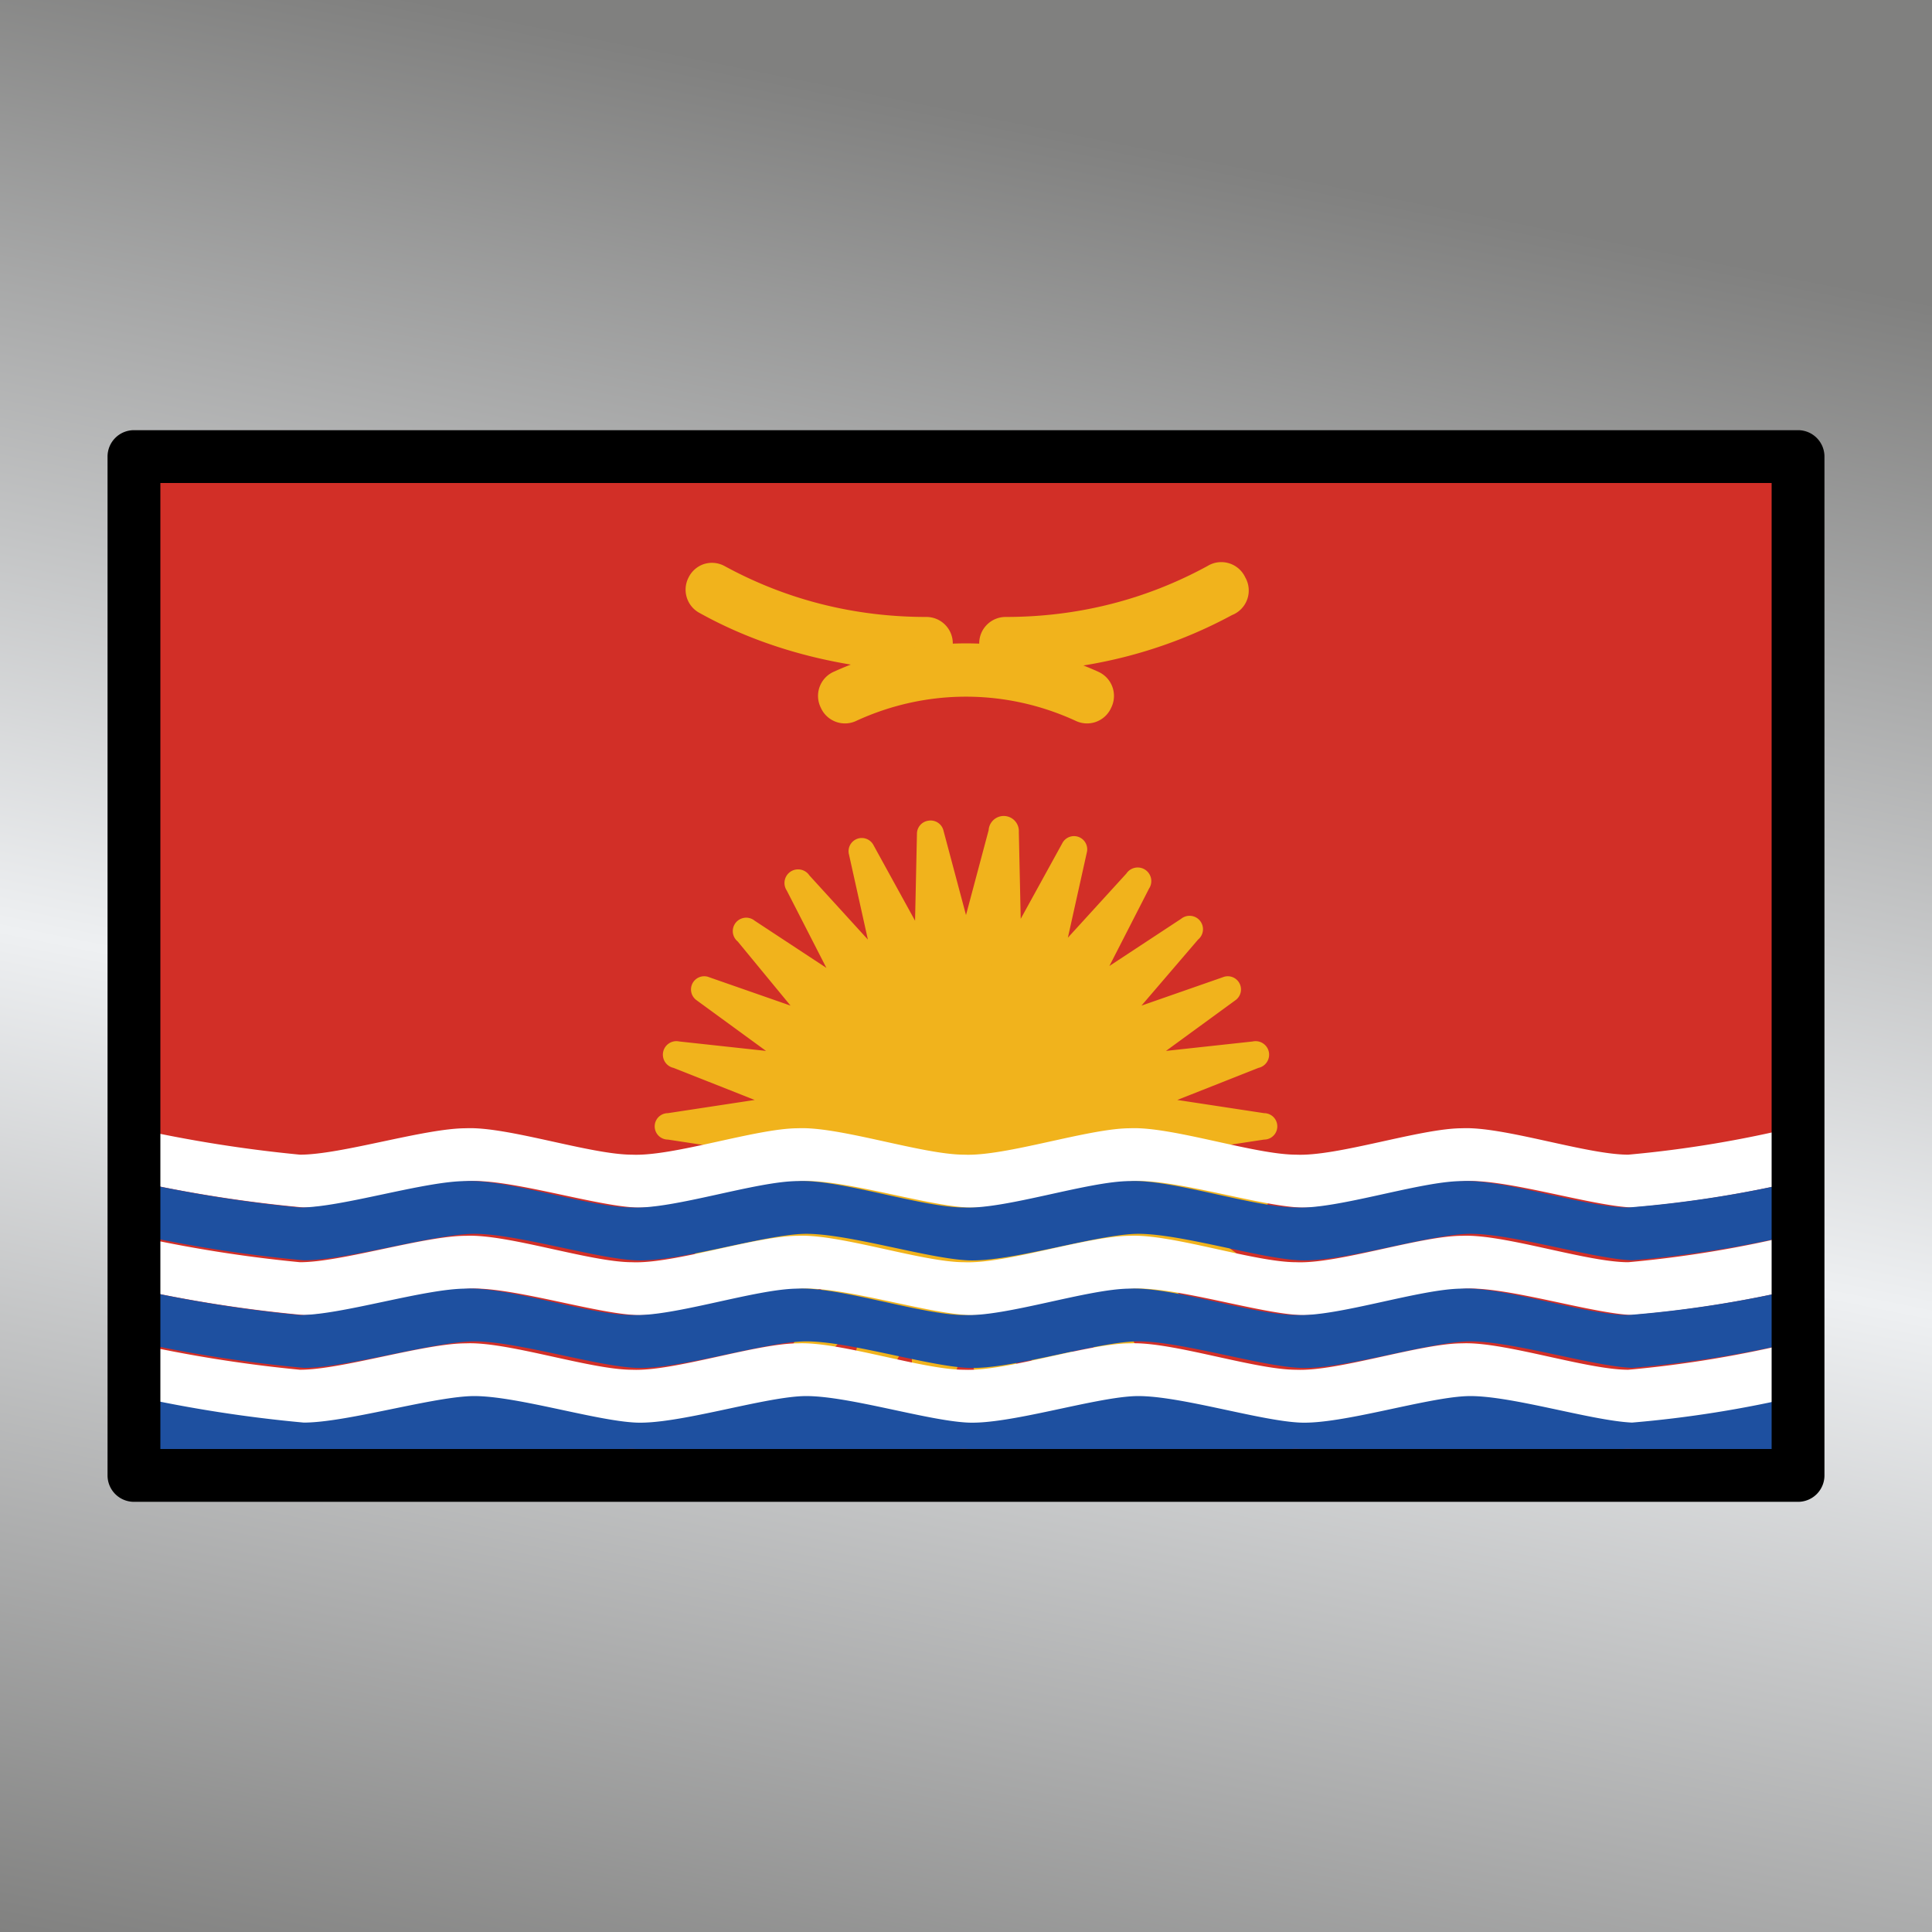
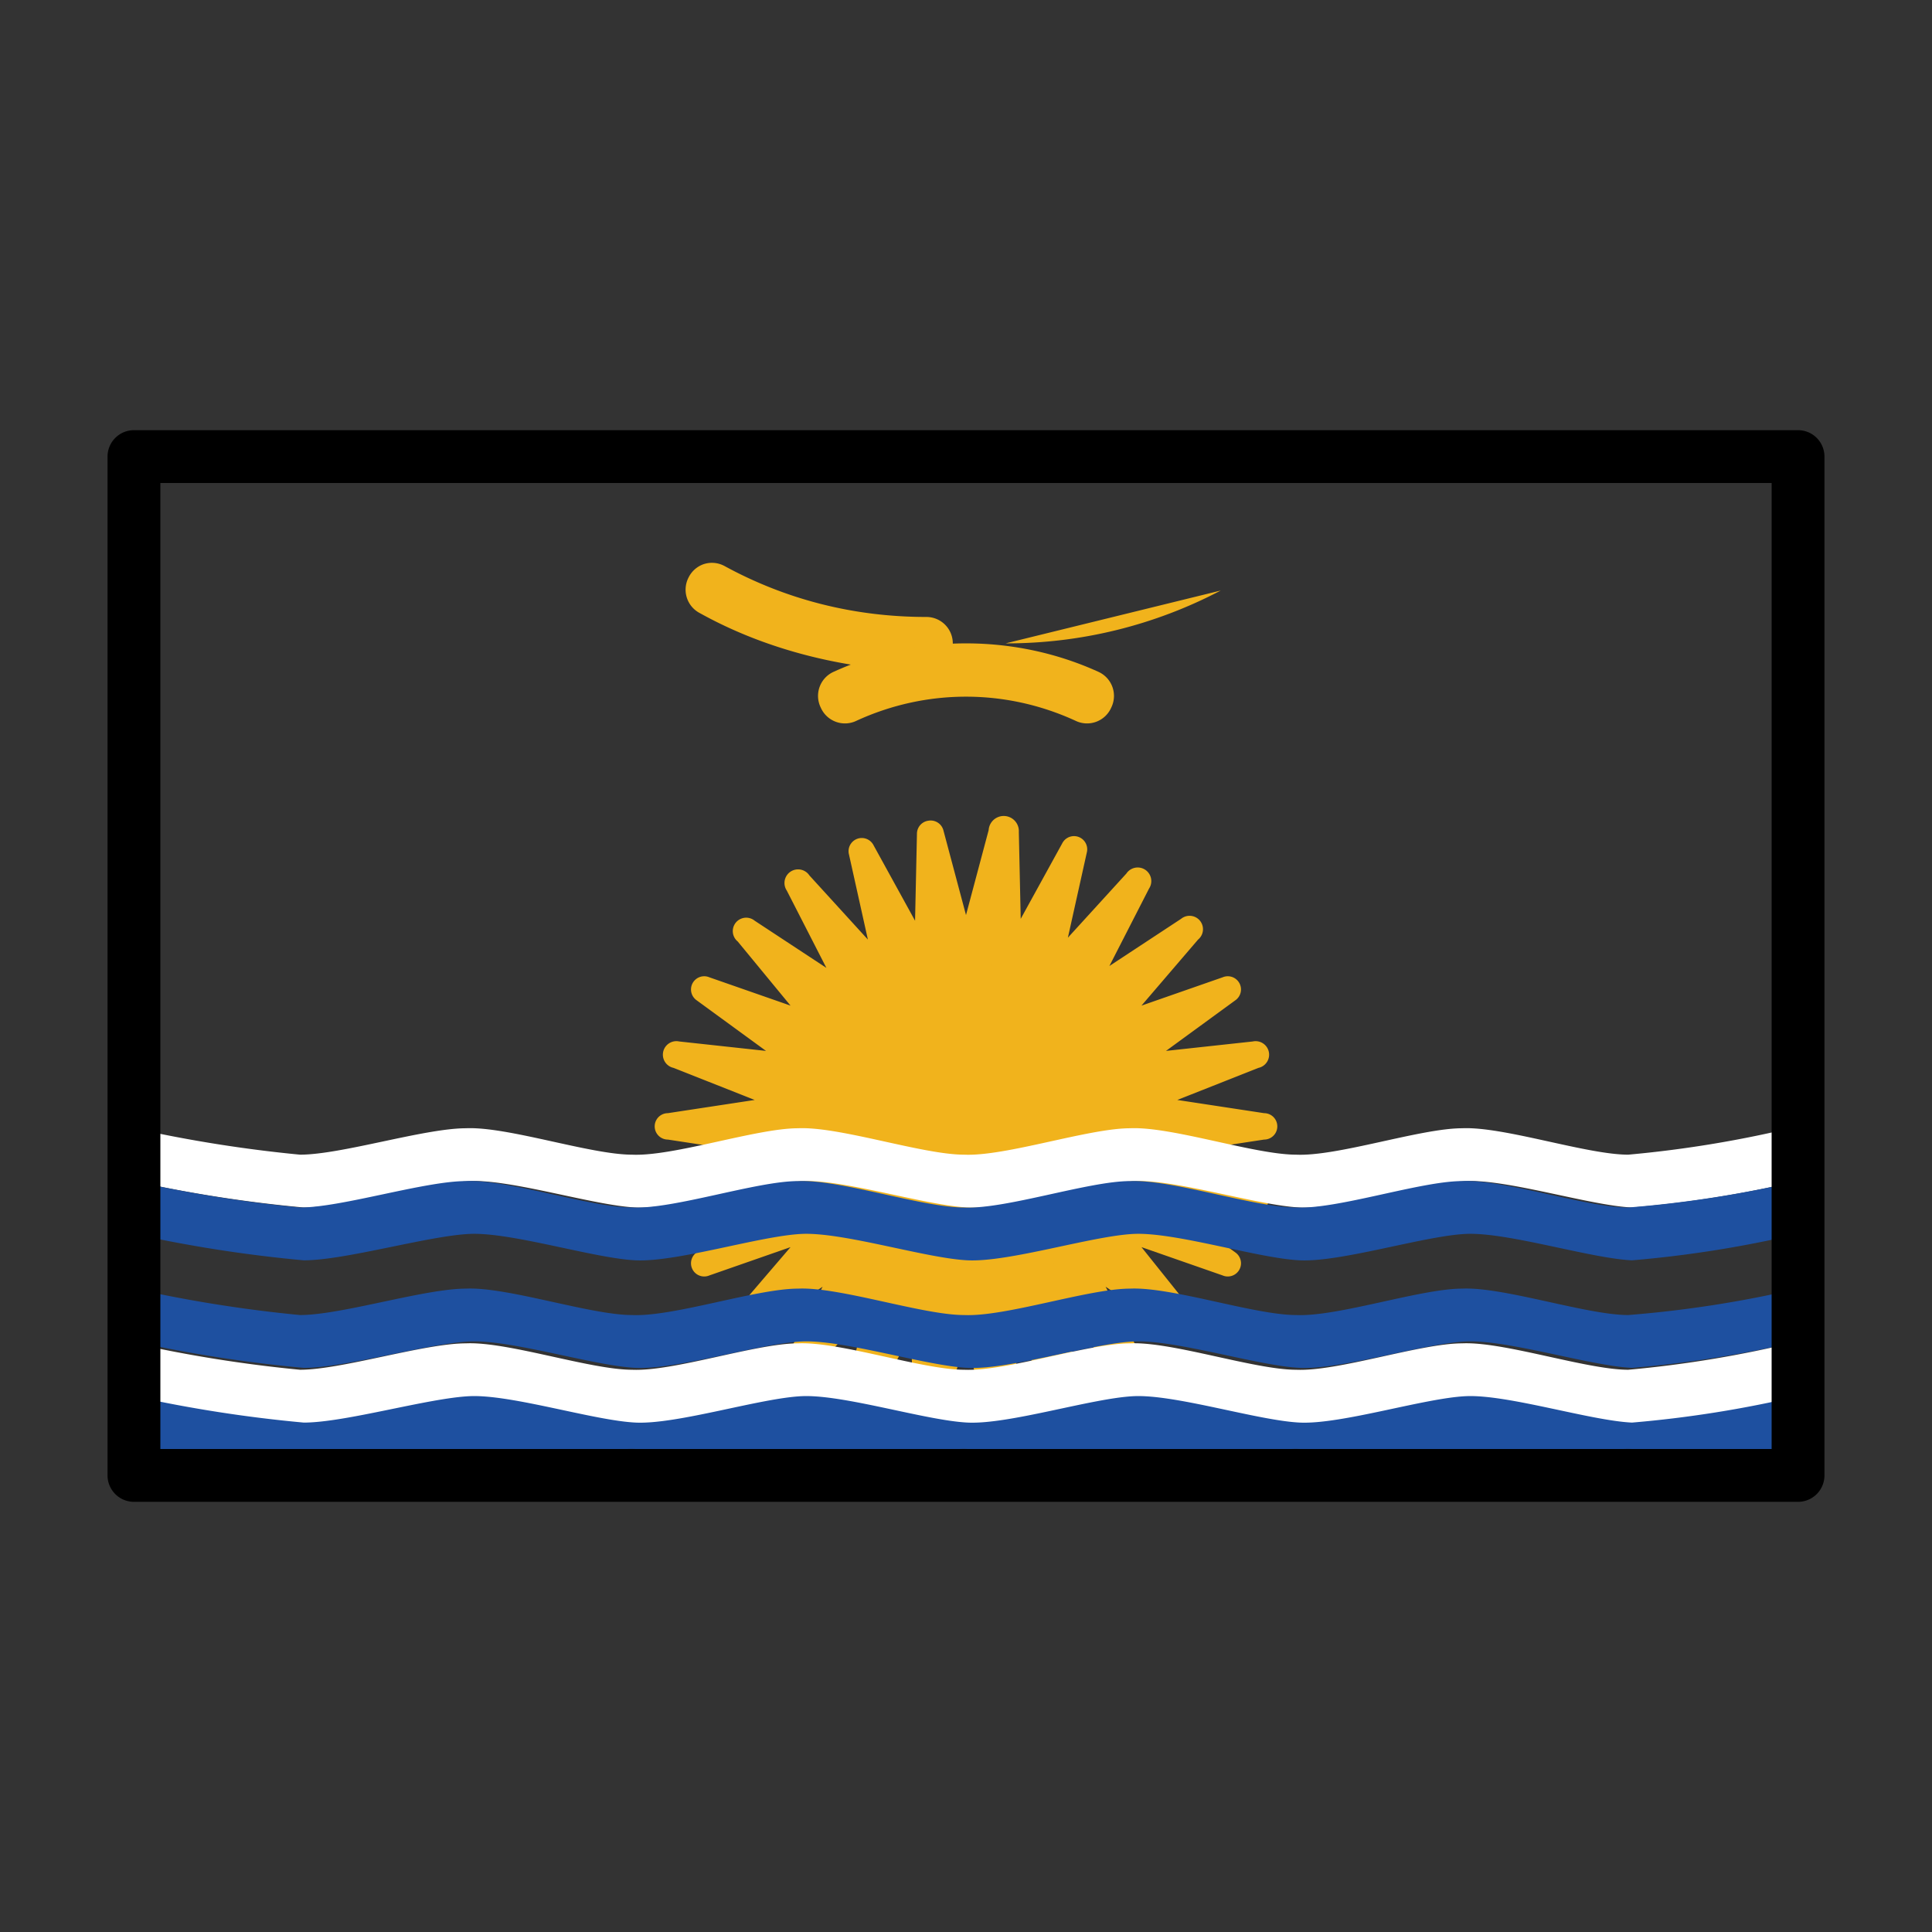
<svg xmlns="http://www.w3.org/2000/svg" viewBox="0 0 1024 1024">
  <rect x="0" y="0" width="1024" height="1024" fill="#333333" stroke="none" />
  <defs>
    <g id="asset928" desc="OpenMoji (CC BY-SA 4.0)/Flags/Kiribati">
-       <path d="M71 242 H953 V782 H71 Z" fill="#d22f27" />
      <path d="m532 514 35 -63 -16 71 49 -53 -32 65 61 -40 -47 55 68 -24 -59 42 72 -7 -67 27 L668 597 l-72 10 67 27 -72 -7 59 42 -68 -24 47 55 -61 -40 32 65 -49 -53 16 71 -35 -63 -2 72 L512 683 l-19 70 -2 -72 -35 63 16 -71 -49 53 32 -65 -61 40 47 -55 -68 24 59 -42 -72 7 67 -27 L356 597 l72 -10 -67 -27 72 7 -59 -42 68 24 -47 -55 61 40 -32 -65 49 53 -16 -71 35 63 2 -72 L512 512 531 442 Z" fill="#f1b31c" />
      <path d="m492 435 a7 7 0 0 0 -6 7 l-1 46 -22 -40 a7 7 0 0 0 -13 5 l10 45 -31 -34 a7 7 0 0 0 -12 8 l21 41 -38 -25 a7 7 0 0 0 -9 11 L419 533 376 518 a7 7 0 0 0 -7 12 l37 27 -46 -5 a7 7 0 0 0 -3 14 l43 17 -46 7 a7 7 0 0 0 0 14 l46 7 -43 17 a7 7 0 0 0 3 14 l46 -5 -37 27 a7 7 0 0 0 7 12 L419 661 389 696 a7 7 0 0 0 9 11 l38 -25 -21 41 a7 7 0 0 0 12 8 l31 -34 -10 45 a7 7 0 0 0 13 5 l22 -40 1 46 a7 7 0 0 0 14 2 L512 710 l12 45 a7 7 0 0 0 14 -2 l1 -46 22 40 a7 7 0 0 0 13 -5 l-10 -45 31 34 a7 7 0 0 0 12 -8 l-21 -41 38 25 a7 7 0 0 0 9 -11 L605 661 l43 15 a7 7 0 0 0 7 -12 l-37 -27 46 5 a7 7 0 0 0 3 -14 l-43 -17 46 -7 a7 7 0 0 0 0 -14 l-46 -7 43 -17 a7 7 0 0 0 -3 -14 l-46 5 37 -27 A7 7 0 0 0 648 518 L605 533 635 498 a7 7 0 0 0 -9 -11 l-38 25 21 -41 a7 7 0 0 0 -12 -8 l-31 34 10 -45 a7 7 0 0 0 -13 -5 l-22 40 -1 -46 A7 7 0 0 0 524 440 L512 485 500 440 a7 7 0 0 0 -8 -5 zm7 57 6 22 a7 7 0 0 0 14 0 l6 -22 1 23 a7 7 0 0 0 13 3 l11 -20 -5 22 a7 7 0 0 0 12 6 l16 -17 -10 21 a7 7 0 0 0 10 9 l19 -13 -15 18 a7 7 0 0 0 8 11 l22 -8 -19 13 a7 7 0 0 0 5 13 l23 -2 -21 9 a7 7 0 0 0 2 14 L618 597 596 601 A7 7 0 0 0 594 614 l21 9 -23 -2 a7 7 0 0 0 -5 13 l19 13 -22 -8 a7 7 0 0 0 -8 11 l15 17 -19 -13 a7 7 0 0 0 -10 9 l10 21 -16 -17 a7 7 0 0 0 -12 6 l5 22 -11 -20 a7 7 0 0 0 -13 3 l-1 23 -6 -22 a7 7 0 0 0 -14 0 l-6 22 -1 -23 a7 7 0 0 0 -13 -3 l-11 20 5 -22 a7 7 0 0 0 -12 -6 l-16 17 10 -21 a7 7 0 0 0 -10 -9 l-19 13 15 -17 A7 7 0 0 0 439 639 l-22 8 19 -13 a7 7 0 0 0 -5 -13 l-23 2 21 -9 A7 7 0 0 0 428 601 L406 597 428 594 A7 7 0 0 0 430 580 l-21 -9 23 2 a7 7 0 0 0 5 -13 l-19 -13 22 8 a7 7 0 0 0 8 -11 l-15 -18 19 13 a7 7 0 0 0 10 -9 l-10 -21 16 17 a7 7 0 0 0 12 -6 l-5 -22 11 20 a7 7 0 0 0 13 -3 z" fill="#f1b31c" />
      <path d="m953 626 a606 606 0 0 1 -88 14 c-22 -1 -66 -15 -88 -14 -22 1 -66 15 -88 14 -22 -1 -66 -15 -88 -14 -22 1 -66 15 -88 14 -22 -1 -66 -15 -88 -14 -22 1 -66 15 -88 14 -22 -1 -66 -15 -88 -14 -22 1 -66 14 -88 14 A723 723 0 0 1 71 626 v-28 a723 723 0 0 0 88 14 c22 0 66 -14 88 -14 22 -1 66 14 88 14 22 1 66 -14 88 -14 22 -1 66 14 88 14 22 1 66 -14 88 -14 22 -1 66 14 88 14 22 1 66 -14 88 -14 22 -1 66 14 88 14 A606 606 0 0 0 953 597 Z" fill="#ffffff" />
      <path d="m953 654 a606 606 0 0 1 -88 14 c-22 -1 -66 -15 -88 -14 -22 1 -66 15 -88 14 -22 -1 -66 -15 -88 -14 -22 1 -66 15 -88 14 -22 -1 -66 -15 -88 -14 -22 1 -66 15 -88 14 -22 -1 -66 -15 -88 -14 -22 1 -66 14 -88 14 A723 723 0 0 1 71 654 v-28 a723 723 0 0 0 88 14 c22 0 66 -14 88 -14 22 -1 66 14 88 14 22 1 66 -14 88 -14 22 -1 66 14 88 14 22 1 66 -14 88 -14 22 -1 66 14 88 14 22 1 66 -14 88 -14 22 -1 66 14 88 14 A606 606 0 0 0 953 626 Z" fill="#1e50a0" />
-       <path d="m953 683 a606 606 0 0 1 -88 14 c-22 -1 -66 -15 -88 -14 -22 1 -66 15 -88 14 -22 -1 -66 -15 -88 -14 -22 1 -66 15 -88 14 -22 -1 -66 -15 -88 -14 -22 1 -66 15 -88 14 -22 -1 -66 -15 -88 -14 -22 1 -66 14 -88 14 A723 723 0 0 1 71 683 v-28 a723 723 0 0 0 88 14 c22 0 66 -14 88 -14 22 -1 66 14 88 14 22 1 66 -14 88 -14 22 -1 66 14 88 14 22 1 66 -14 88 -14 22 -1 66 14 88 14 22 1 66 -14 88 -14 22 -1 66 14 88 14 A606 606 0 0 0 953 654 Z" fill="#ffffff" />
      <path d="m953 711 a606 606 0 0 1 -88 14 c-22 -1 -66 -15 -88 -14 -22 1 -66 15 -88 14 -22 -1 -66 -15 -88 -14 -22 1 -66 15 -88 14 -22 -1 -66 -15 -88 -14 -22 1 -66 15 -88 14 -22 -1 -66 -15 -88 -14 -22 1 -66 14 -88 14 A723 723 0 0 1 71 711 v-28 a723 723 0 0 0 88 14 c22 0 66 -14 88 -14 22 -1 66 14 88 14 22 1 66 -14 88 -14 22 -1 66 14 88 14 22 1 66 -14 88 -14 22 -1 66 14 88 14 22 1 66 -14 88 -14 22 -1 66 14 88 14 A606 606 0 0 0 953 683 Z" fill="#1e50a0" />
      <path d="m953 782 c0 0 -66 -14 -88 -14 -22 -1 -66 14 -88 14 -22 1 -66 -14 -88 -14 -22 -1 -66 14 -88 14 -22 1 -66 -14 -88 -14 -22 -1 -66 14 -88 14 -22 1 -66 -14 -88 -14 -22 -1 -66 14 -88 14 -22 1 -66 -14 -88 -14 A723 723 0 0 0 71 782 v-57 a723 723 0 0 0 88 14 c22 0 66 -14 88 -14 22 -1 66 14 88 14 22 1 66 -14 88 -14 22 -1 66 14 88 14 22 1 66 -14 88 -14 22 -1 66 14 88 14 22 1 66 -14 88 -14 22 -1 66 14 88 14 A606 606 0 0 0 953 725 Z" fill="#1e50a0" />
      <path d="m953 740 a606 606 0 0 1 -88 14 c-22 -1 -66 -15 -88 -14 -22 1 -66 15 -88 14 -22 -1 -66 -15 -88 -14 -22 1 -66 15 -88 14 -22 -1 -66 -15 -88 -14 -22 1 -66 15 -88 14 -22 -1 -66 -15 -88 -14 -22 1 -66 14 -88 14 A723 723 0 0 1 71 740 v-28 a723 723 0 0 0 88 14 c22 0 66 -14 88 -14 22 -1 66 14 88 14 22 1 66 -14 88 -14 22 -1 66 14 88 14 22 1 66 -14 88 -14 22 -1 66 14 88 14 22 1 66 -14 88 -14 22 -1 66 14 88 14 A606 606 0 0 0 953 711 Z" fill="#ffffff" />
      <path d="m647 313 a244 244 0 0 1 -114 28 " fill="#f1b31c" />
-       <path d="M640 300 C607 318 571 327 533 327 A14 14 0 0 0 519 341 14 14 0 0 0 533 356 c42 0 83 -10 120 -30 A14 14 0 0 0 660 306 14 14 0 0 0 640 300 Z" fill="#f1b31c" />
      <path d="m377 313 a244 244 0 0 0 114 28 " fill="#f1b31c" />
      <path d="m373 299 a14 14 0 0 0 -8 7 14 14 0 0 0 6 19 C407 345 449 355 491 356 A14 14 0 0 0 505 341 14 14 0 0 0 491 327 C453 327 417 318 384 300 a14 14 0 0 0 -11 -1 z" fill="#f1b31c" />
      <path d="m512 341 c-24 0 -48 5 -70 15 a14 14 0 0 0 -7 19 14 14 0 0 0 19 7 c37 -17 79 -17 116 0 a14 14 0 0 0 19 -7 14 14 0 0 0 -7 -19 C560 346 536 341 512 341 Z" fill="#f1b31c" />
      <path d="m71 228 a14 14 0 0 0 -14 14 v540 a14 14 0 0 0 14 14 h882 a14 14 0 0 0 14 -14 V242 a14 14 0 0 0 -14 -14 zm14 28 H939 V768 H85 Z" fill="#000000" />
    </g>
    <linearGradient id="silver" x1="0.2" x2="0" y1="0" y2="1">
      <stop offset="0%" stop-color="#80807F" />
      <stop offset="50%" stop-color="#EEF0F2" />
      <stop offset="100%" stop-color="#80807F" />
    </linearGradient>
  </defs>
-   <rect x="0" y="0" width="100%" height="100%" fill="url(#silver)" />
  <use href="#asset928" />
</svg>